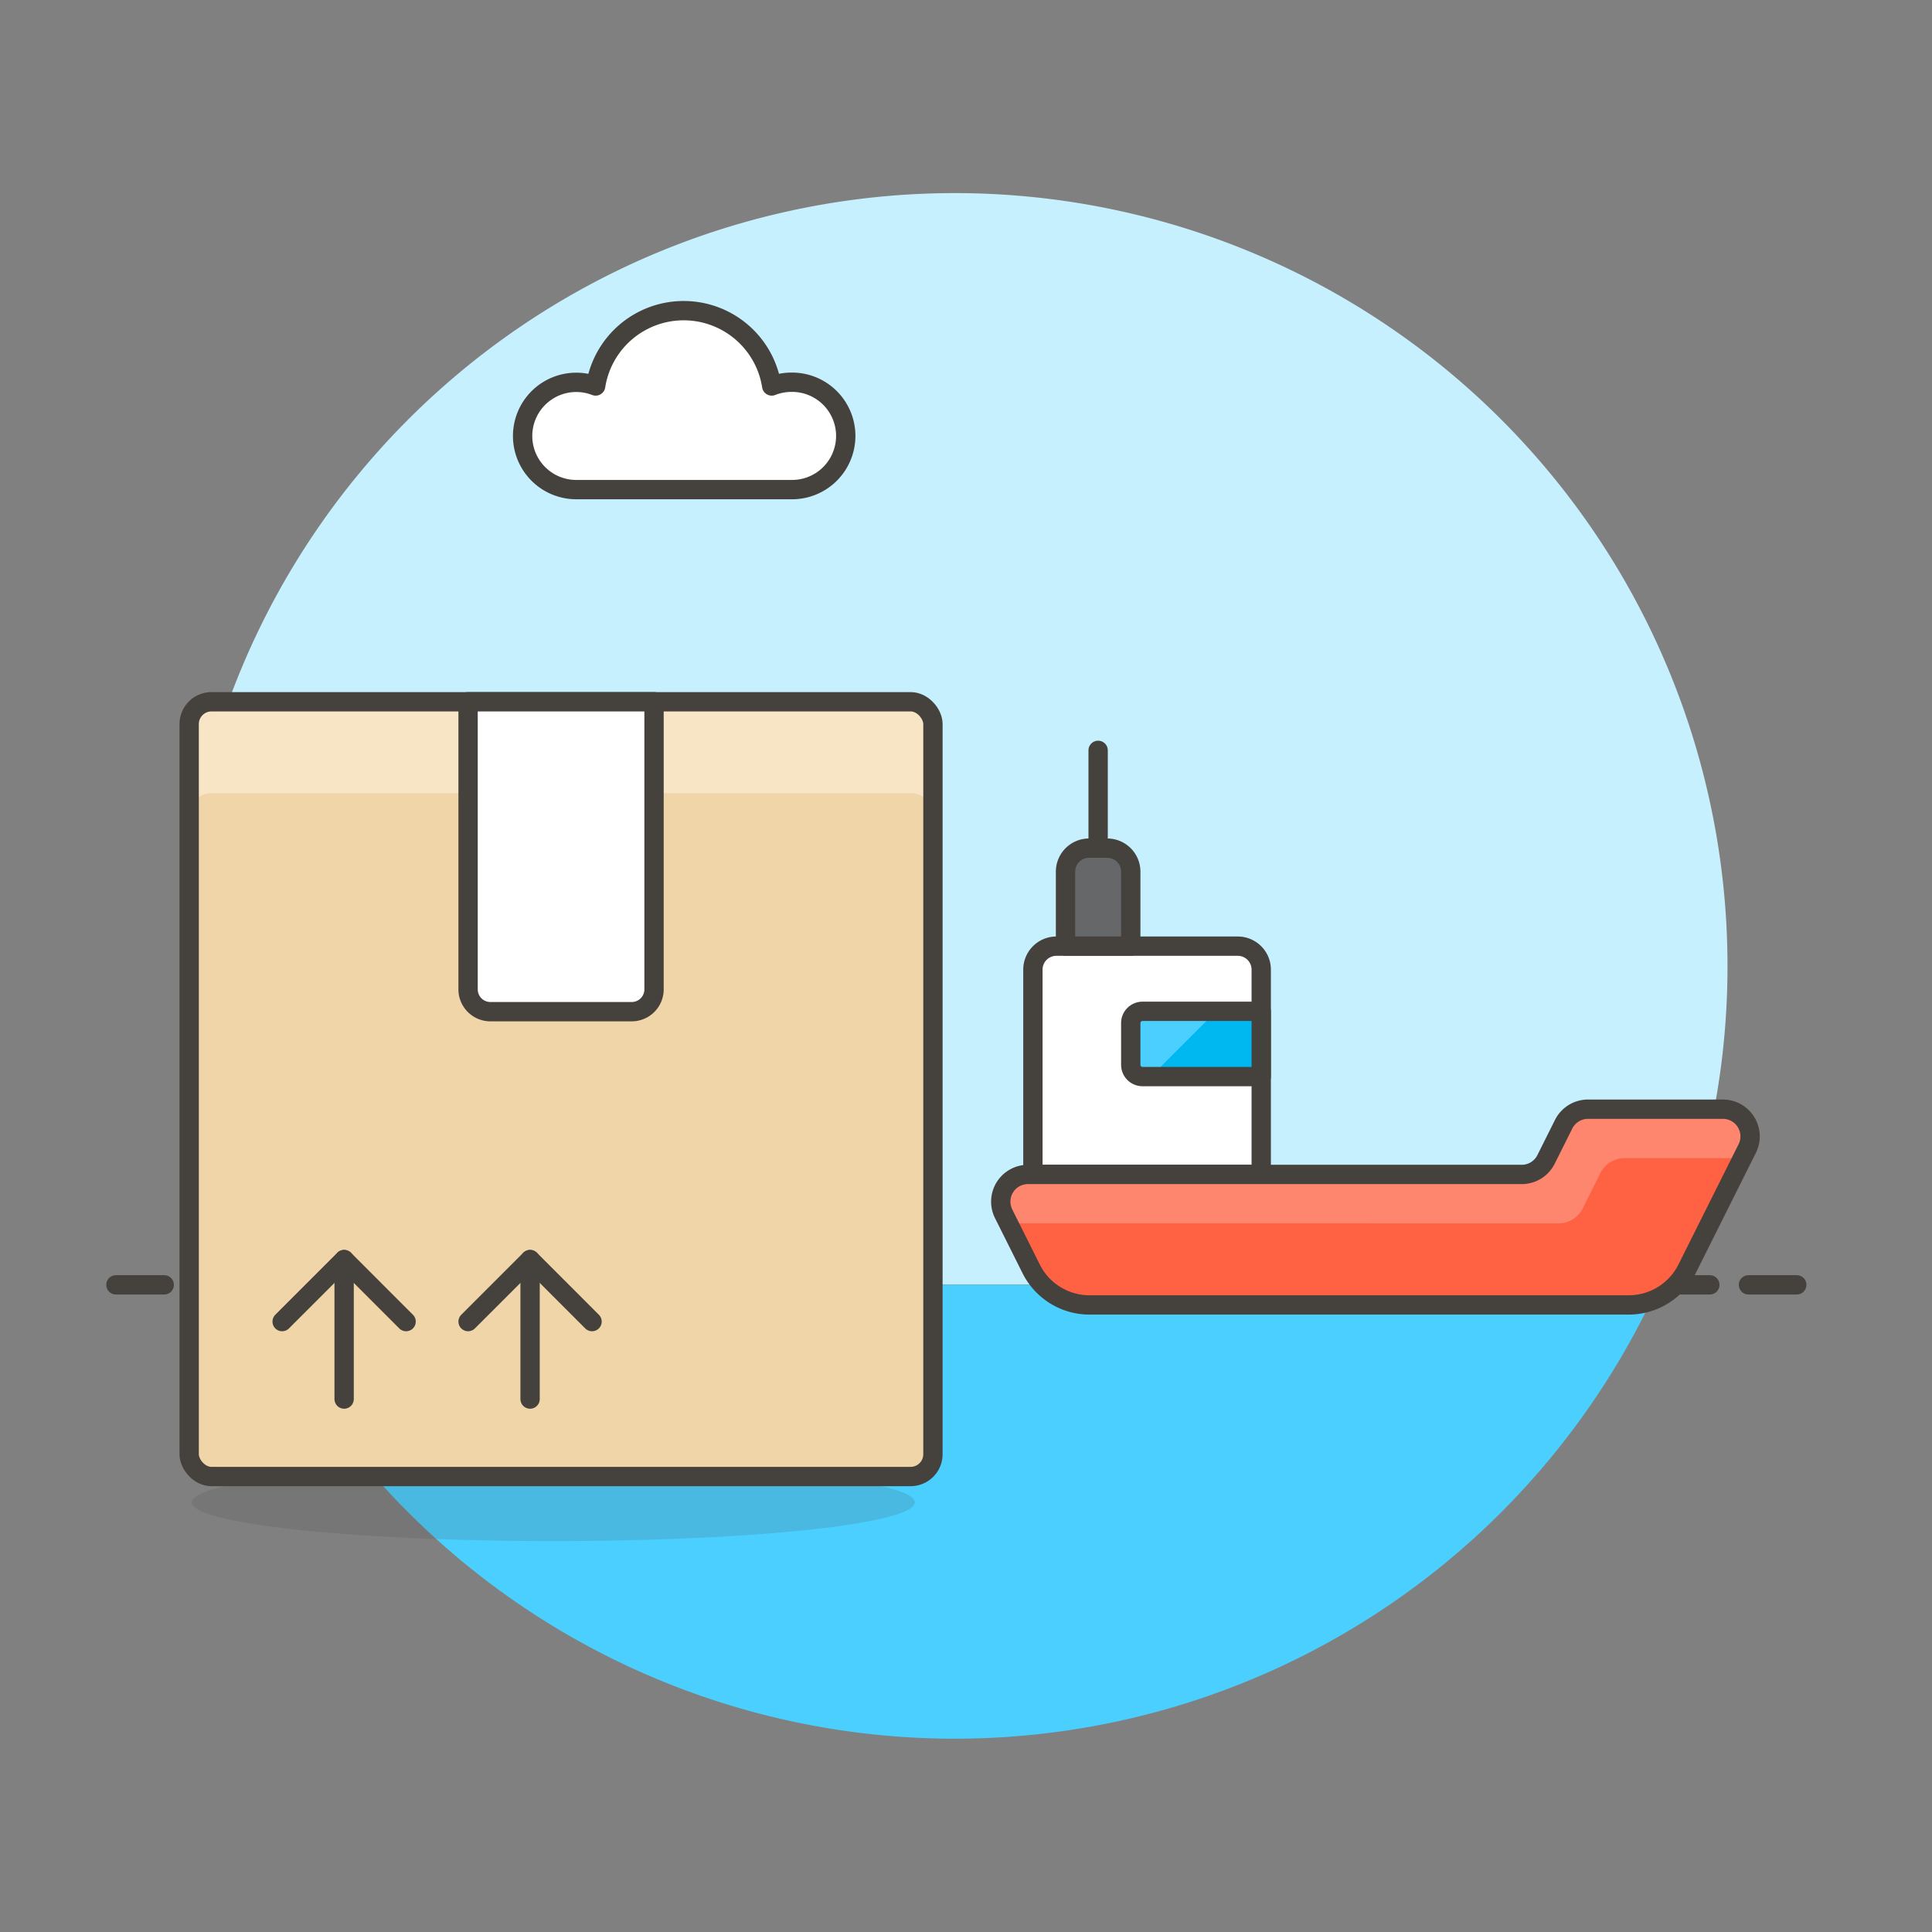
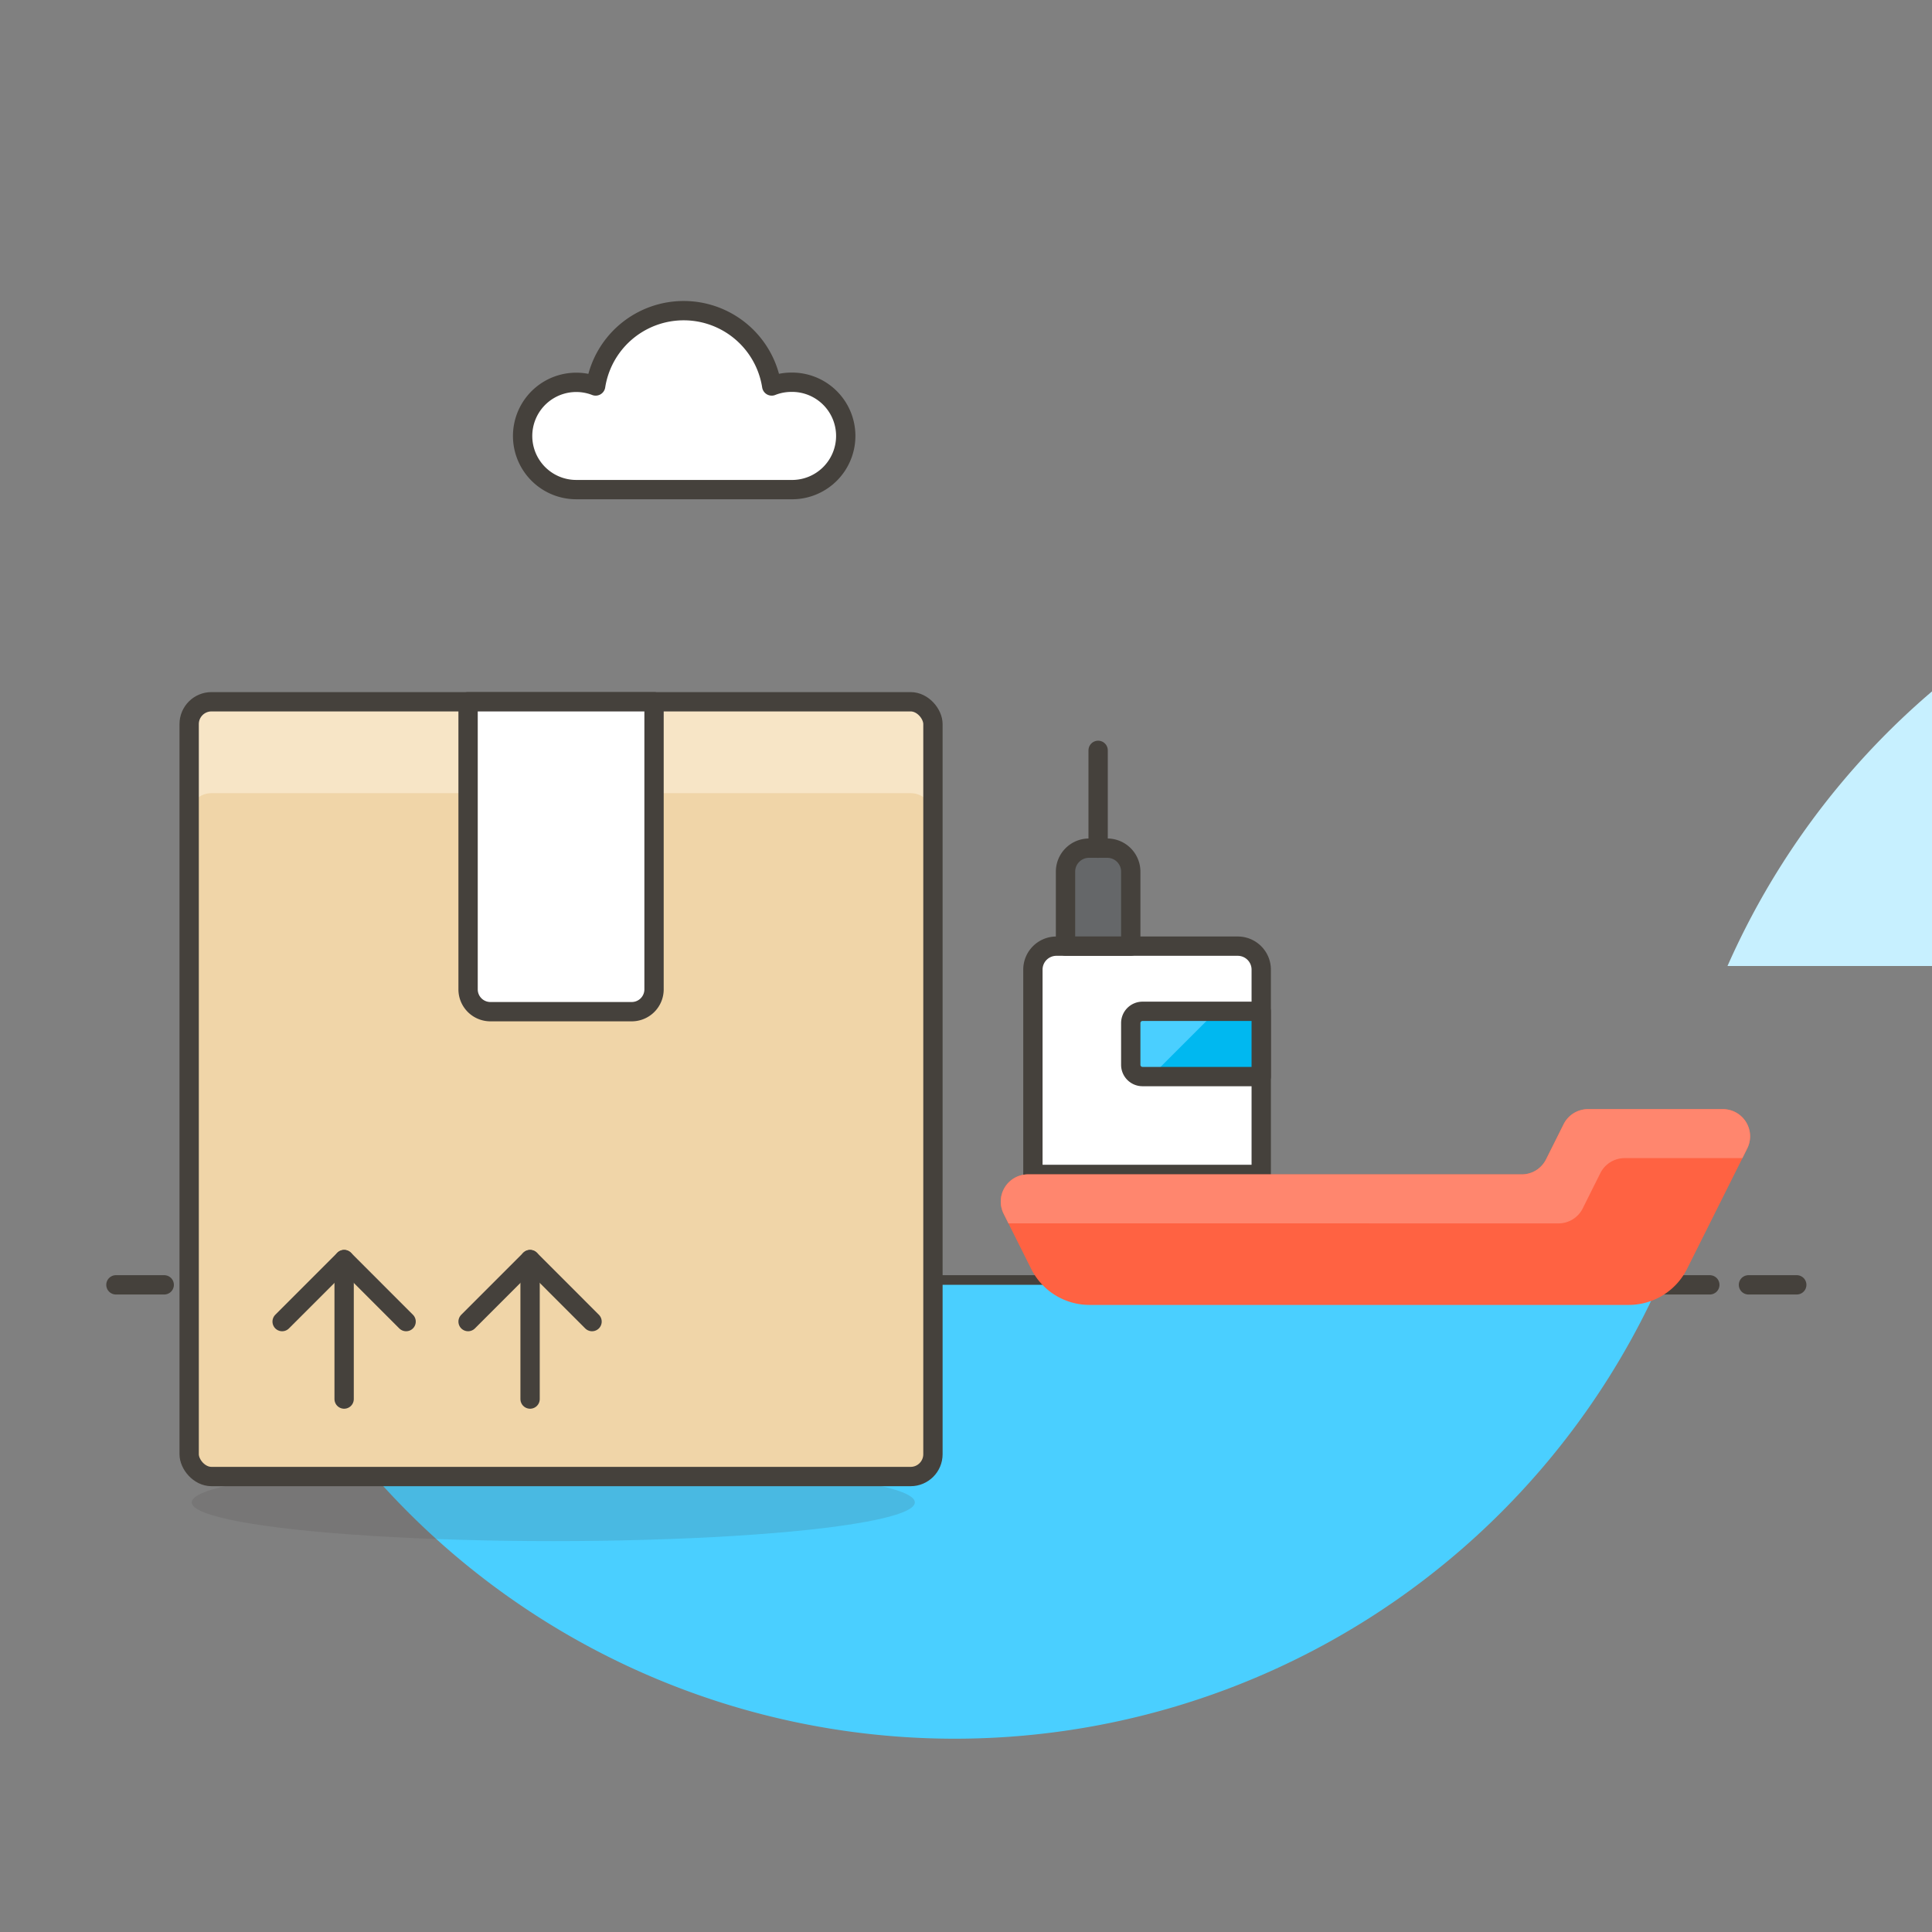
<svg xmlns="http://www.w3.org/2000/svg" viewBox="0 0 100 100">
  <rect x="0" y="0" width="100" height="100" fill="#808080" stroke="none" />
  <g class="nc-icon-wrapper">
    <defs />
    <path class="a" d="M10.5 66.503h78" fill="none" stroke="#45413c" stroke-linejoin="round" stroke-linecap="round" />
    <path class="a" d="M6 66.503h2.5" fill="none" stroke="#45413c" stroke-linejoin="round" stroke-linecap="round" />
    <path class="a" d="M90.5 66.503H93" fill="none" stroke="#45413c" stroke-linejoin="round" stroke-linecap="round" />
    <g>
-       <path class="b" d="M89.415 50a40 40 0 1 0-76.436 16.5h72.872A39.829 39.829 0 0 0 89.415 50z" style="" fill="#c7f0ff" />
+       <path class="b" d="M89.415 50h72.872A39.829 39.829 0 0 0 89.415 50z" style="" fill="#c7f0ff" />
      <path class="c" d="M12.979 66.5a40 40 0 0 0 72.872 0z" style="" fill="#4acfff" />
      <g>
        <path class="d" d="M65.281 60.789H53.463v-10.6a1.215 1.215 0 0 1 1.215-1.216h9.388a1.215 1.215 0 0 1 1.215 1.216z" stroke="#45413c" stroke-linejoin="round" stroke-linecap="round" fill="#fff" />
        <path class="e" d="M78.764 60.789a1.407 1.407 0 0 0 1.259-.778l.911-1.822a1.408 1.408 0 0 1 1.259-.777h6.984a1.407 1.407 0 0 1 1.259 2.036l-3.114 6.228a3.379 3.379 0 0 1-3.02 1.867H56.393a3.377 3.377 0 0 1-3.02-1.867l-1.425-2.85a1.408 1.408 0 0 1 1.259-2.037z" style="" fill="#ff6242" />
        <path class="f" d="M80.665 63.322a1.4 1.4 0 0 0 1.258-.778l.91-1.822a1.407 1.407 0 0 1 1.259-.778h6.095l.249-.5a1.407 1.407 0 0 0-1.259-2.036h-6.984a1.408 1.408 0 0 0-1.259.777l-.911 1.822a1.407 1.407 0 0 1-1.259.778H53.206a1.407 1.407 0 0 0-1.259 2.035l.249.5z" style="" fill="#ff866e" />
-         <path class="a" d="M78.764 60.789a1.407 1.407 0 0 0 1.259-.778l.911-1.822a1.408 1.408 0 0 1 1.259-.777h6.984a1.407 1.407 0 0 1 1.259 2.036l-3.114 6.228a3.379 3.379 0 0 1-3.02 1.867H56.393a3.377 3.377 0 0 1-3.02-1.867l-1.425-2.85a1.408 1.408 0 0 1 1.259-2.037z" fill="none" stroke="#45413c" stroke-linejoin="round" stroke-linecap="round" />
        <path class="g" d="M55.151 48.969h3.377v-3.85a1.217 1.217 0 0 0-1.216-1.219h-.945a1.217 1.217 0 0 0-1.216 1.216z" stroke="#45413c" stroke-linejoin="round" stroke-linecap="round" fill="#656769" />
        <path class="h" d="M59.135 55.723h6.146v-3.377h-6.146a.608.608 0 0 0-.607.608v2.161a.608.608 0 0 0 .607.608z" style="" fill="#00b8f0" />
        <path class="c" d="M59.135 52.346a.608.608 0 0 0-.608.608v2.161a.608.608 0 0 0 .608.608h.435l3.377-3.377z" style="" fill="#4acfff" />
        <path class="i" d="M59.135 55.723h6.146v-3.377h-6.146a.608.608 0 0 0-.607.608v2.161a.608.608 0 0 0 .607.608z" fill="none" stroke="#45413c" stroke-linejoin="round" />
        <path class="a" d="M56.839 43.903v-5.065" fill="none" stroke="#45413c" stroke-linejoin="round" stroke-linecap="round" />
        <ellipse class="j" cx="28.639" cy="77.762" rx="18.714" ry="2.005" fill="#45413c" opacity="0.15" />
        <rect class="k" x="9.791" y="36.323" width="38.498" height="40.102" rx="1.155" style="" fill="#f0d5a8" />
        <path class="l" d="M47.135 36.323H10.946a1.155 1.155 0 0 0-1.155 1.155v4.731a1.155 1.155 0 0 1 1.155-1.155h36.189a1.155 1.155 0 0 1 1.154 1.155v-4.731a1.155 1.155 0 0 0-1.154-1.155z" style="" fill="#f7e5c6" />
        <rect class="a" x="9.791" y="36.323" width="38.498" height="40.102" rx="1.155" fill="none" stroke="#45413c" stroke-linejoin="round" stroke-linecap="round" />
        <path class="d" d="M32.7 52.364h-7.317a1.155 1.155 0 0 1-1.155-1.155V36.323h9.625v14.886a1.155 1.155 0 0 1-1.153 1.155z" stroke="#45413c" stroke-linejoin="round" stroke-linecap="round" fill="#fff" />
        <path class="a" d="M17.812 65.196v7.219" fill="none" stroke="#45413c" stroke-linejoin="round" stroke-linecap="round" />
        <path class="a" d="M14.603 68.405l3.209-3.209 3.208 3.209" fill="none" stroke="#45413c" stroke-linejoin="round" stroke-linecap="round" />
        <path class="a" d="M27.437 65.196v7.219" fill="none" stroke="#45413c" stroke-linejoin="round" stroke-linecap="round" />
        <path class="a" d="M24.228 68.405l3.209-3.209 3.207 3.209" fill="none" stroke="#45413c" stroke-linejoin="round" stroke-linecap="round" />
        <path class="m" d="M40.944 19.785a2.771 2.771 0 0 0-1 .193 4.612 4.612 0 0 0-9.113 0 2.776 2.776 0 1 0-1 5.364h11.113a2.779 2.779 0 1 0 0-5.557z" stroke="#45413c" stroke-linejoin="round" fill="#fff" />
      </g>
    </g>
  </g>
</svg>